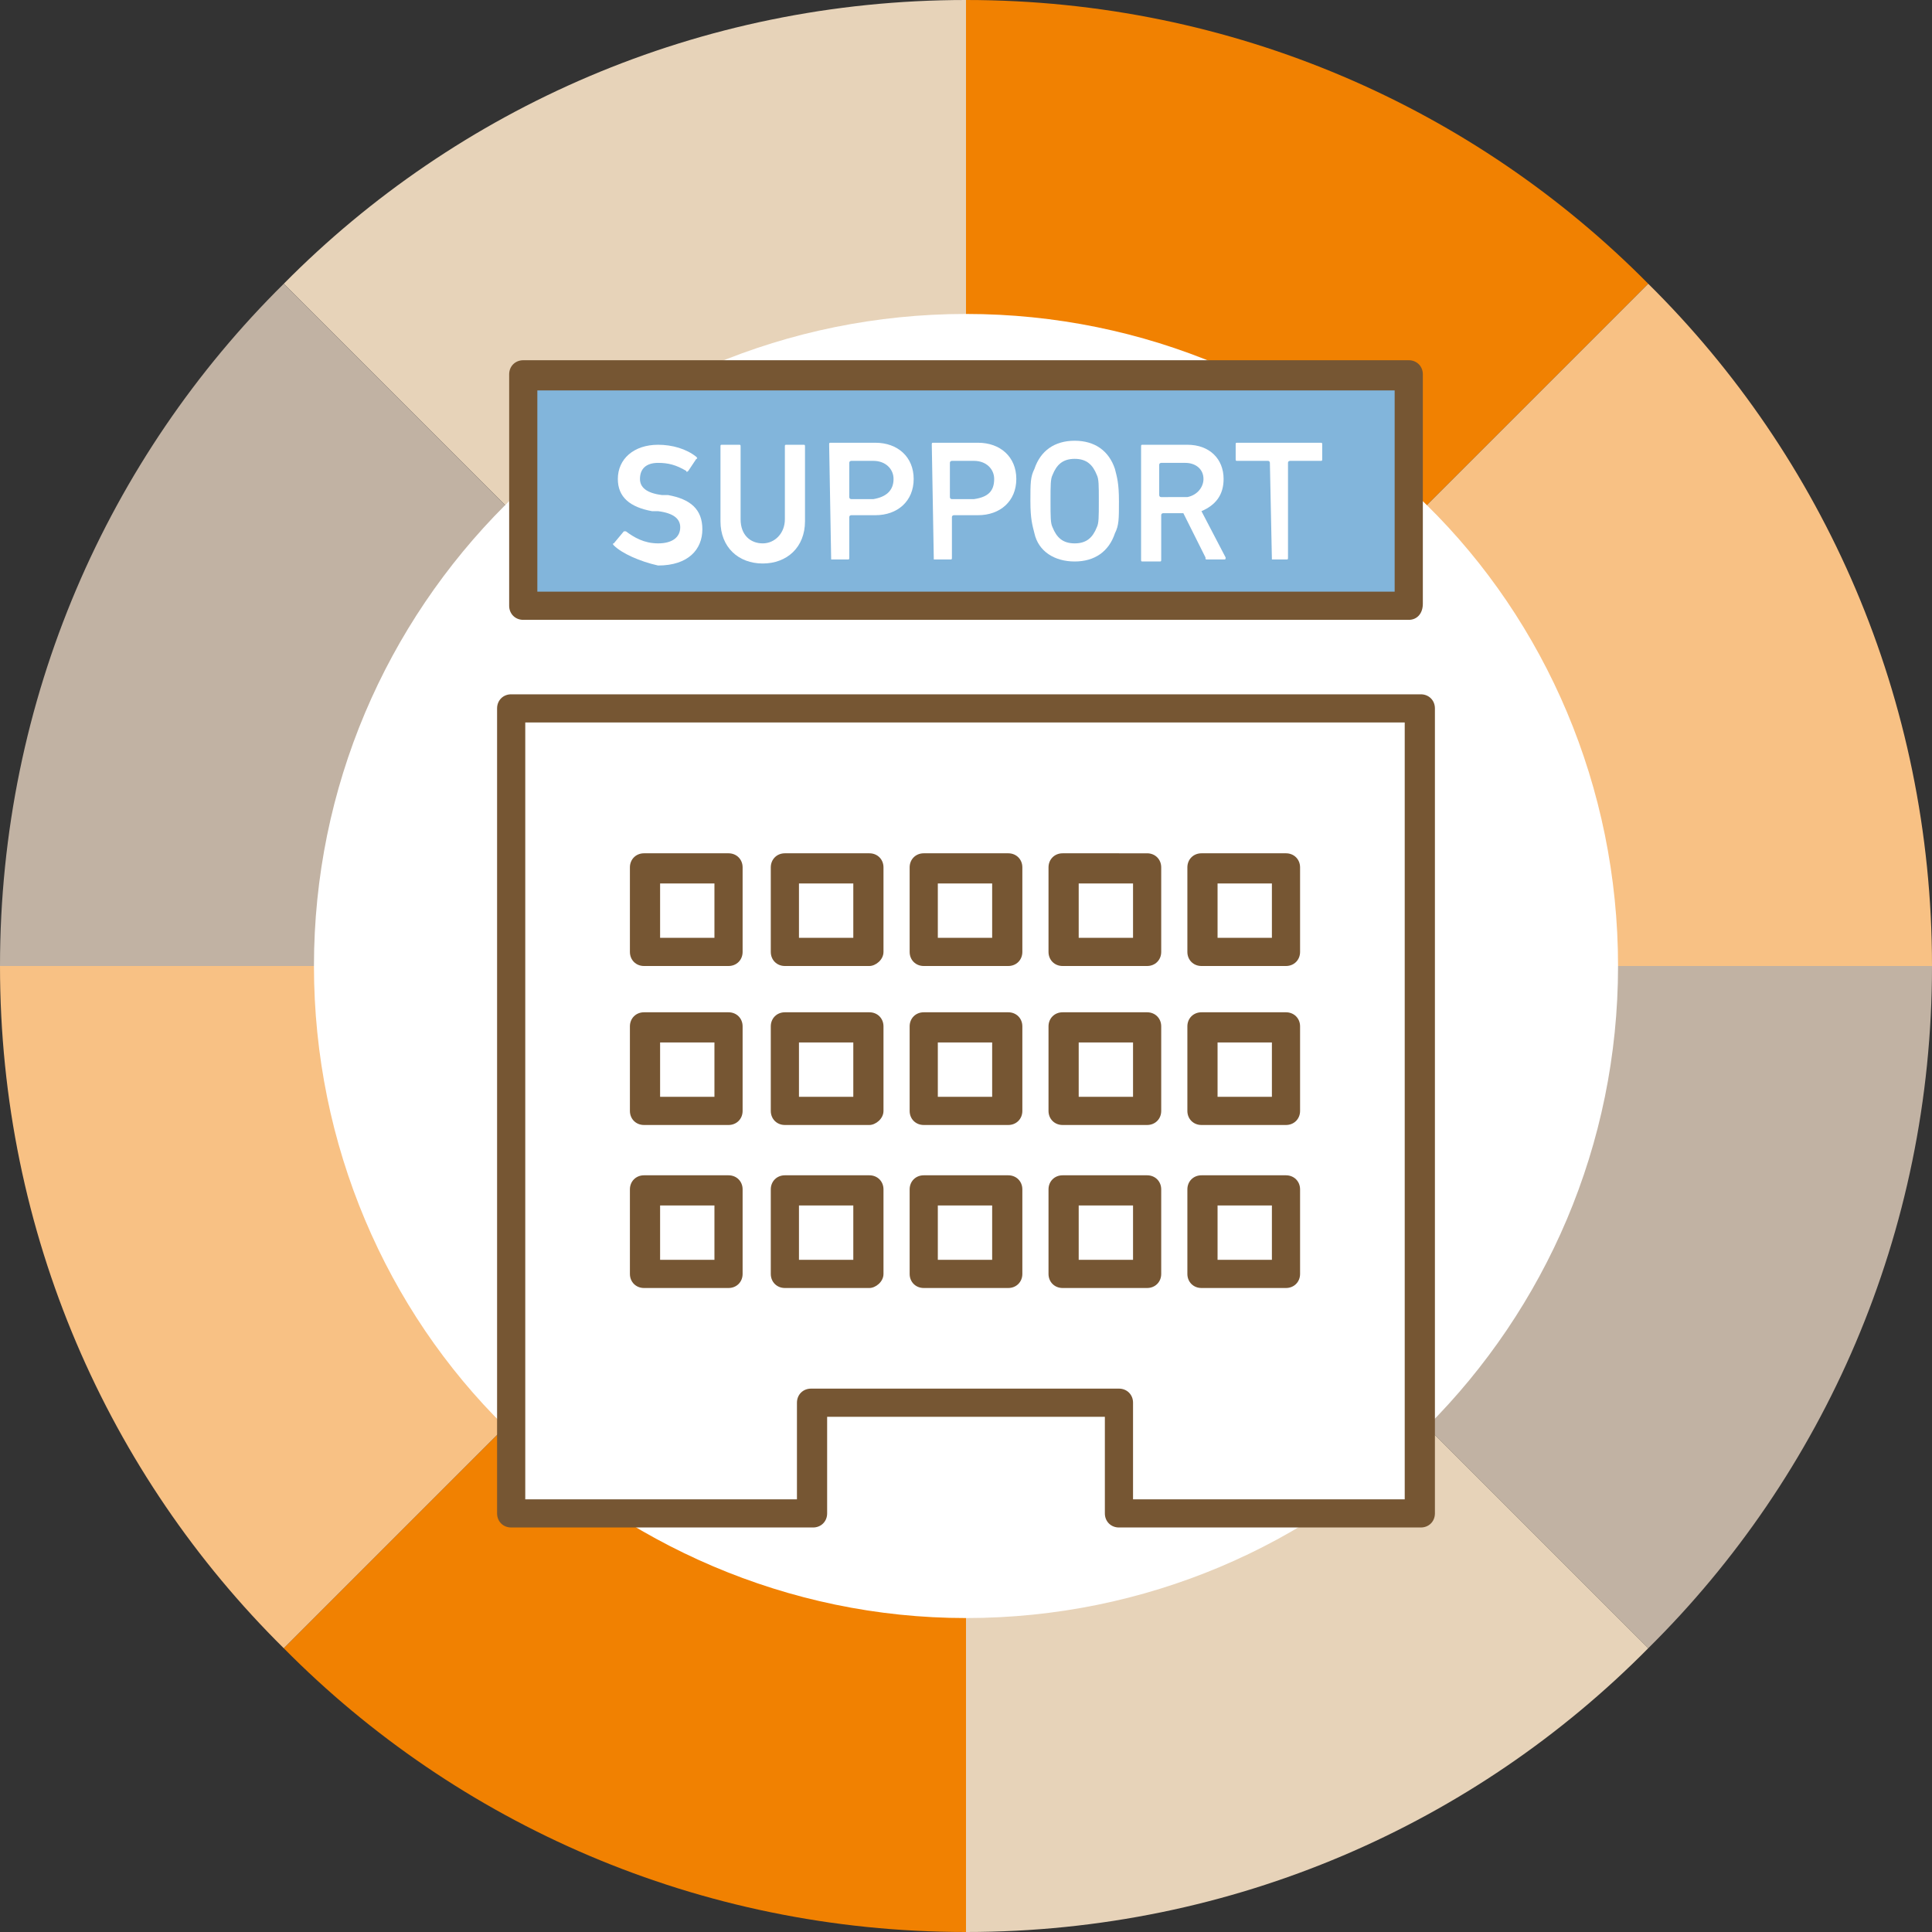
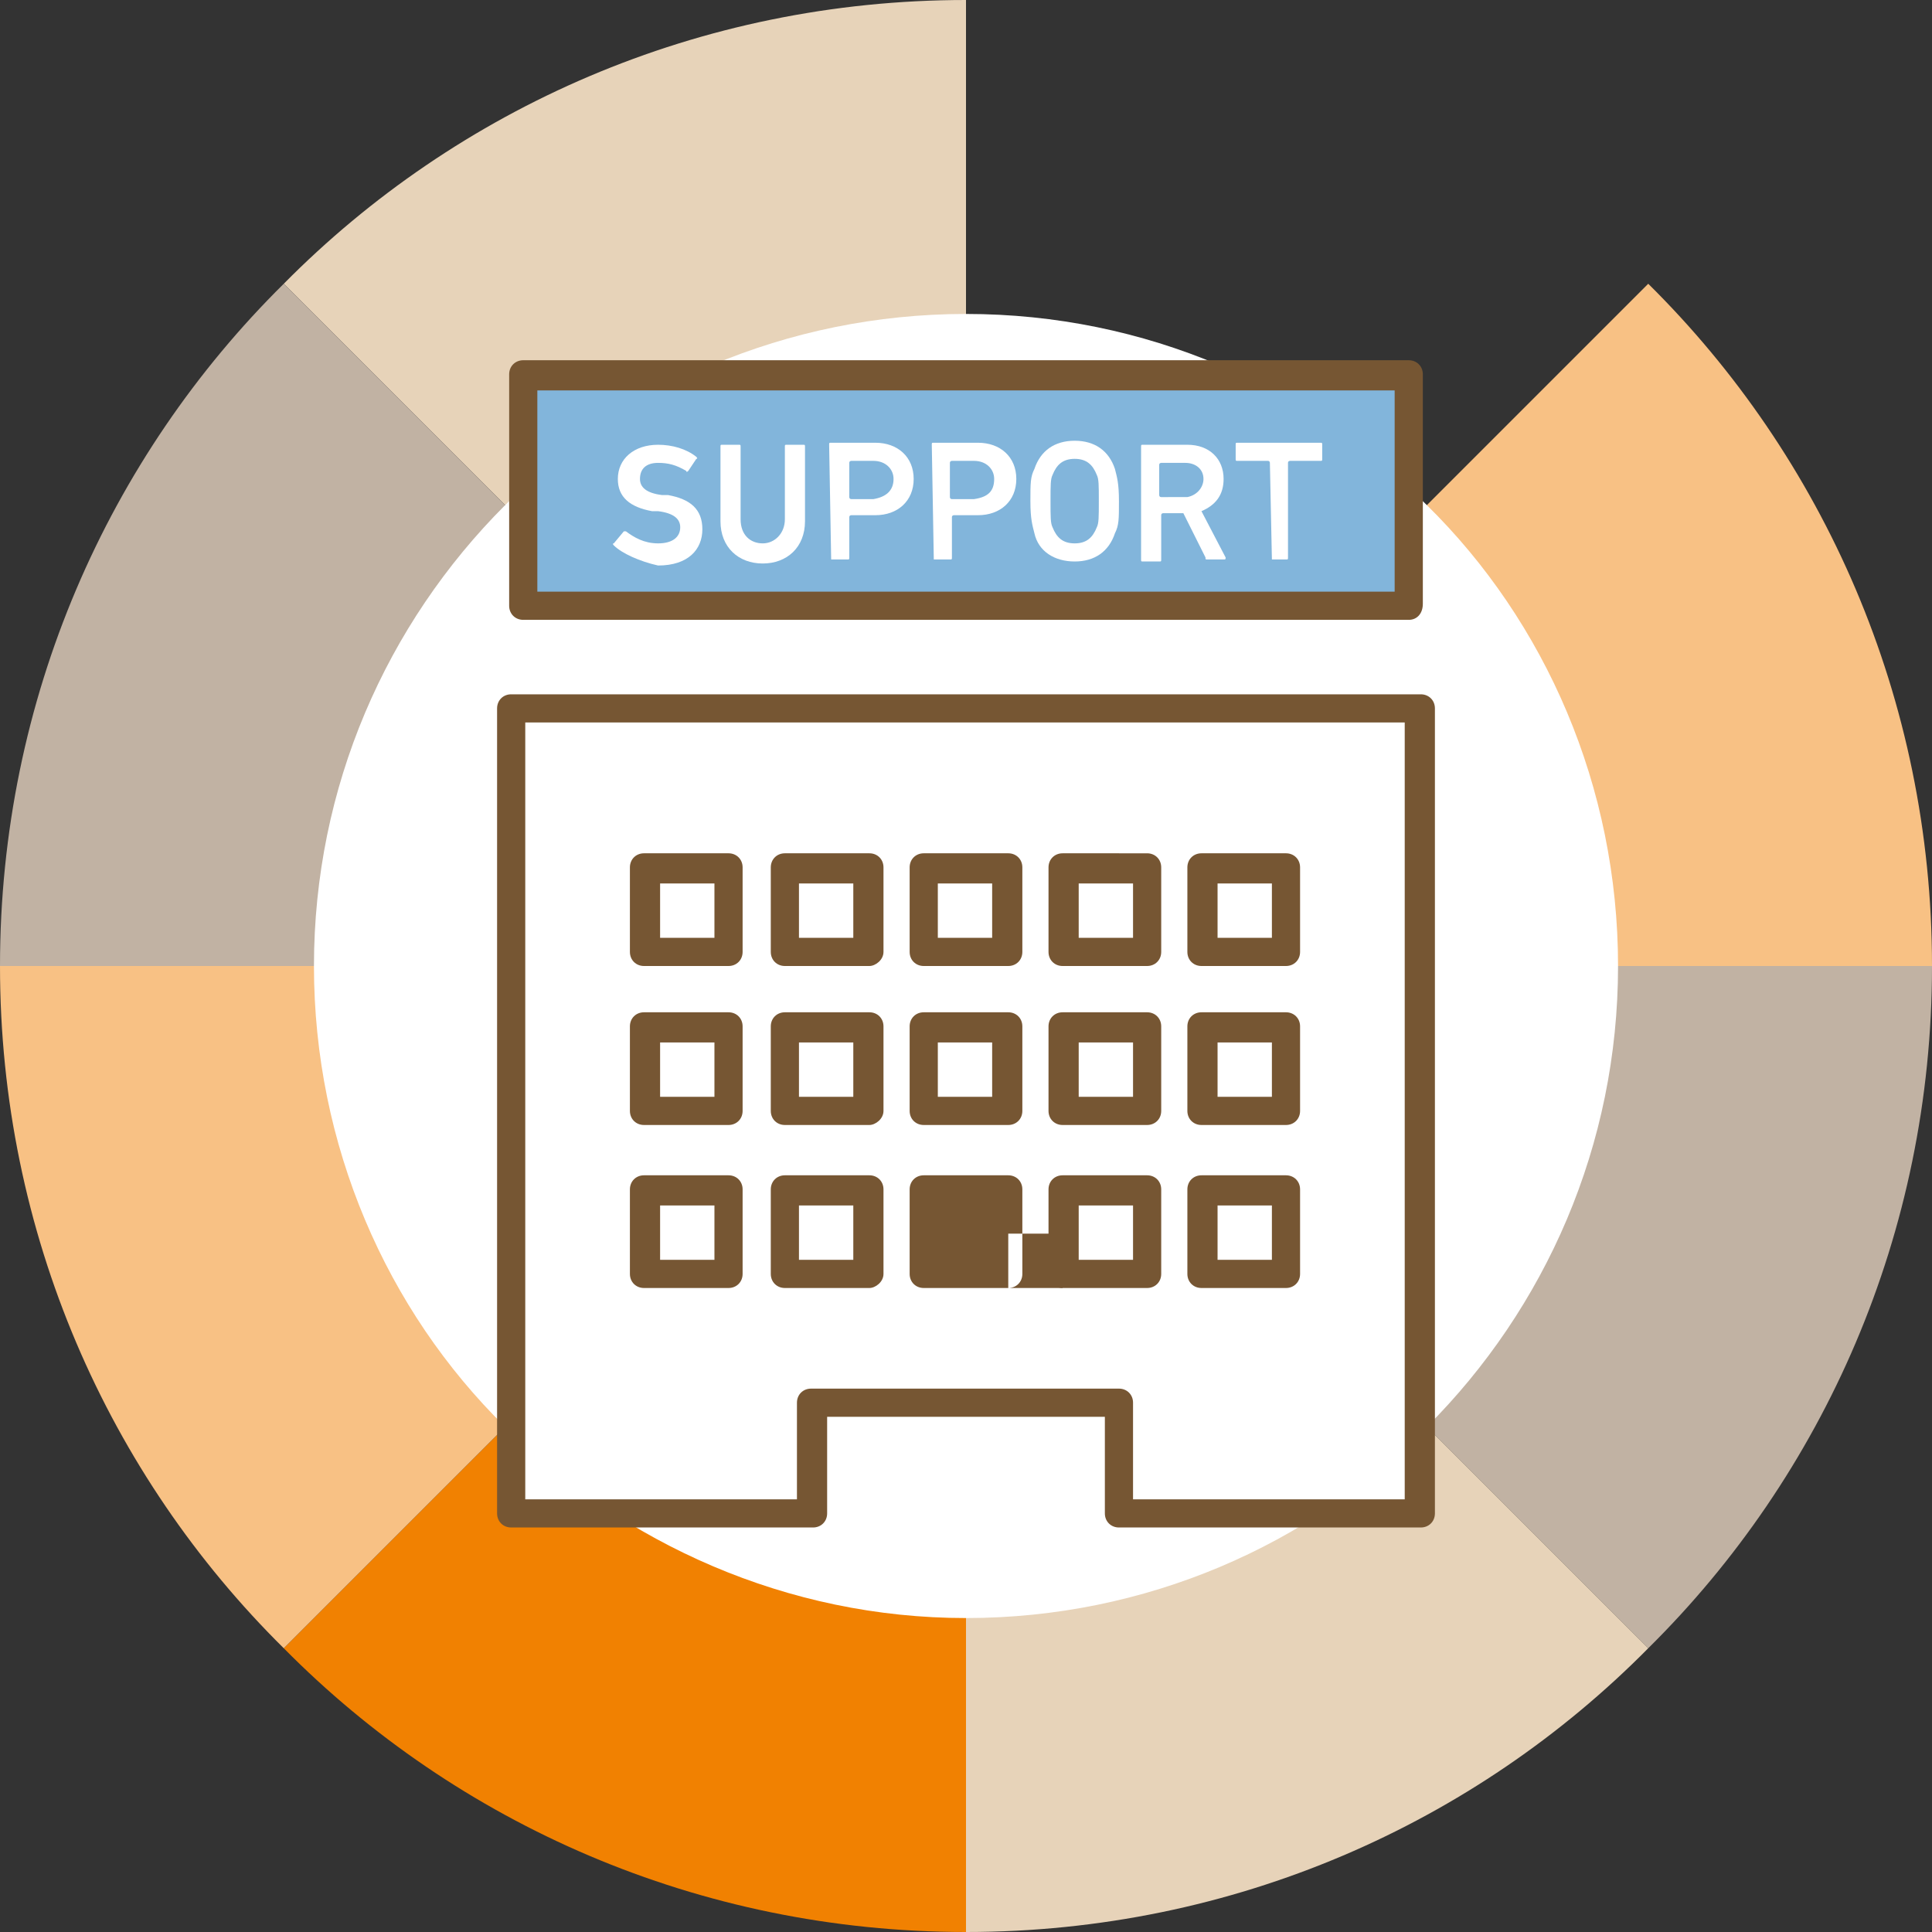
<svg xmlns="http://www.w3.org/2000/svg" version="1.1" id="レイヤー_1" x="0px" y="0px" viewBox="0 0 96 96" style="enable-background:new 0 0 96 96;" xml:space="preserve" preserveAspectRatio="xMinYMid" width="96" height="96">
  <rect x="0" y="0" width="96" height="96" fill="#333333" stroke="none" />
  <style type="text/css">
	.st0{fill:none;stroke:#765633;stroke-width:1.5;stroke-linecap:round;stroke-linejoin:round;stroke-miterlimit:10;}
	.st1{fill:#F18101;}
	.st2{fill:#E7D3B9;}
	.st3{fill:#F8C184;}
	.st4{fill:#C1B2A3;}
	.st5{fill:#FFFFFF;}
	.st6{fill:#765633;}
	.st7{fill:#82B5DB;}
</style>
  <g>
    <polygon class="st0" points="48,48 48,48 48,48  " />
    <polygon class="st0" points="48,48 48,48 48,48  " />
-     <path class="st1" d="M81.9,14.1C73.3,5.4,61.3,0,48,0v48L81.9,14.1z" />
    <path class="st2" d="M48,48V0C34.7,0,22.7,5.4,14.1,14.1L48,48L48,48z" />
    <path class="st3" d="M96,48c0-13.3-5.4-25.3-14.1-33.9L48,48H96z" />
    <path class="st4" d="M96,48H48v0l33.9,33.9C90.6,73.3,96,61.3,96,48z" />
    <path class="st1" d="M48,48L14.1,81.9C22.7,90.6,34.7,96,48,96V48L48,48z" />
    <path class="st2" d="M48,96c13.3,0,25.3-5.4,33.9-14.1L48,48V96z" />
    <path class="st3" d="M48,48H0c0,13.3,5.4,25.3,14.1,33.9L48,48L48,48z" />
    <path class="st4" d="M14.1,14.1C5.4,22.7,0,34.7,0,48h48L14.1,14.1z" />
  </g>
  <path class="st5" d="M70.9,25.1c-5.9-5.9-14-9.5-22.9-9.5s-17.1,3.6-22.9,9.5c-5.9,5.9-9.5,14-9.5,22.9s3.6,17.1,9.5,22.9  s14,9.5,22.9,9.5s17.1-3.6,22.9-9.5c5.9-5.9,9.5-14,9.5-22.9S76.8,30.9,70.9,25.1z" />
  <g>
    <g>
      <g>
        <g>
          <g>
            <g>
              <g>
                <g>
                  <polygon class="st5" points="25.4,35.2 25.4,75.2 40.4,75.2 40.4,69.7 55.6,69.7 55.6,75.2 70.6,75.2 70.6,35.2         " />
                  <path class="st6" d="M70.6,75.9h-15c-0.4,0-0.7-0.3-0.7-0.7v-4.8H41.1v4.8c0,0.4-0.3,0.7-0.7,0.7h-15          c-0.4,0-0.7-0.3-0.7-0.7v-40c0-0.4,0.3-0.7,0.7-0.7h45.2c0.4,0,0.7,0.3,0.7,0.7v40C71.3,75.6,71,75.9,70.6,75.9z M56.3,74.5          h13.5V35.9H26.1v38.6h13.5v-4.8c0-0.4,0.3-0.7,0.7-0.7h15.3c0.4,0,0.7,0.3,0.7,0.7V74.5z" />
                </g>
              </g>
              <g>
                <rect x="26" y="18.6" class="st7" width="44" height="11.4" />
                <path class="st6" d="M70,30.8H26c-0.4,0-0.7-0.3-0.7-0.7V18.6c0-0.4,0.3-0.7,0.7-0.7h44c0.4,0,0.7,0.3,0.7,0.7v11.4         C70.7,30.5,70.4,30.8,70,30.8z M26.7,29.4h42.6v-10H26.7V29.4z" />
              </g>
            </g>
          </g>
        </g>
      </g>
    </g>
  </g>
  <g>
    <g>
      <path class="st6" d="M36.2,48h-4.2c-0.4,0-0.7-0.3-0.7-0.7v-4.2c0-0.4,0.3-0.7,0.7-0.7h4.2c0.4,0,0.7,0.3,0.7,0.7v4.2    C36.9,47.7,36.6,48,36.2,48z M32.8,46.6h2.7v-2.7h-2.7V46.6z" />
      <path class="st6" d="M43.2,48H39c-0.4,0-0.7-0.3-0.7-0.7v-4.2c0-0.4,0.3-0.7,0.7-0.7h4.2c0.4,0,0.7,0.3,0.7,0.7v4.2    C43.9,47.7,43.5,48,43.2,48z M39.7,46.6h2.7v-2.7h-2.7V46.6z" />
      <path class="st6" d="M50.1,48h-4.2c-0.4,0-0.7-0.3-0.7-0.7v-4.2c0-0.4,0.3-0.7,0.7-0.7h4.2c0.4,0,0.7,0.3,0.7,0.7v4.2    C50.8,47.7,50.5,48,50.1,48z M46.6,46.6h2.7v-2.7h-2.7V46.6z" />
      <path class="st6" d="M57,48h-4.2c-0.4,0-0.7-0.3-0.7-0.7v-4.2c0-0.4,0.3-0.7,0.7-0.7H57c0.4,0,0.7,0.3,0.7,0.7v4.2    C57.7,47.7,57.4,48,57,48z M53.6,46.6h2.7v-2.7h-2.7V46.6z" />
      <path class="st6" d="M63.9,48h-4.2c-0.4,0-0.7-0.3-0.7-0.7v-4.2c0-0.4,0.3-0.7,0.7-0.7h4.2c0.4,0,0.7,0.3,0.7,0.7v4.2    C64.6,47.7,64.3,48,63.9,48z M60.5,46.6h2.7v-2.7h-2.7V46.6z" />
    </g>
    <g>
      <path class="st6" d="M36.2,55.9h-4.2c-0.4,0-0.7-0.3-0.7-0.7v-4.2c0-0.4,0.3-0.7,0.7-0.7h4.2c0.4,0,0.7,0.3,0.7,0.7v4.2    C36.9,55.6,36.6,55.9,36.2,55.9z M32.8,54.5h2.7v-2.7h-2.7V54.5z" />
      <path class="st6" d="M43.2,55.9H39c-0.4,0-0.7-0.3-0.7-0.7v-4.2c0-0.4,0.3-0.7,0.7-0.7h4.2c0.4,0,0.7,0.3,0.7,0.7v4.2    C43.9,55.6,43.5,55.9,43.2,55.9z M39.7,54.5h2.7v-2.7h-2.7V54.5z" />
      <path class="st6" d="M50.1,55.9h-4.2c-0.4,0-0.7-0.3-0.7-0.7v-4.2c0-0.4,0.3-0.7,0.7-0.7h4.2c0.4,0,0.7,0.3,0.7,0.7v4.2    C50.8,55.6,50.5,55.9,50.1,55.9z M46.6,54.5h2.7v-2.7h-2.7V54.5z" />
      <path class="st6" d="M57,55.9h-4.2c-0.4,0-0.7-0.3-0.7-0.7v-4.2c0-0.4,0.3-0.7,0.7-0.7H57c0.4,0,0.7,0.3,0.7,0.7v4.2    C57.7,55.6,57.4,55.9,57,55.9z M53.6,54.5h2.7v-2.7h-2.7V54.5z" />
      <path class="st6" d="M63.9,55.9h-4.2c-0.4,0-0.7-0.3-0.7-0.7v-4.2c0-0.4,0.3-0.7,0.7-0.7h4.2c0.4,0,0.7,0.3,0.7,0.7v4.2    C64.6,55.6,64.3,55.9,63.9,55.9z M60.5,54.5h2.7v-2.7h-2.7V54.5z" />
    </g>
  </g>
  <g>
    <g>
      <path class="st6" d="M36.2,64h-4.2c-0.4,0-0.7-0.3-0.7-0.7v-4.2c0-0.4,0.3-0.7,0.7-0.7h4.2c0.4,0,0.7,0.3,0.7,0.7v4.2    C36.9,63.7,36.6,64,36.2,64z M32.8,62.6h2.7v-2.7h-2.7V62.6z" />
      <path class="st6" d="M43.2,64H39c-0.4,0-0.7-0.3-0.7-0.7v-4.2c0-0.4,0.3-0.7,0.7-0.7h4.2c0.4,0,0.7,0.3,0.7,0.7v4.2    C43.9,63.7,43.5,64,43.2,64z M39.7,62.6h2.7v-2.7h-2.7V62.6z" />
-       <path class="st6" d="M50.1,64h-4.2c-0.4,0-0.7-0.3-0.7-0.7v-4.2c0-0.4,0.3-0.7,0.7-0.7h4.2c0.4,0,0.7,0.3,0.7,0.7v4.2    C50.8,63.7,50.5,64,50.1,64z M46.6,62.6h2.7v-2.7h-2.7V62.6z" />
+       <path class="st6" d="M50.1,64h-4.2c-0.4,0-0.7-0.3-0.7-0.7v-4.2c0-0.4,0.3-0.7,0.7-0.7h4.2c0.4,0,0.7,0.3,0.7,0.7v4.2    C50.8,63.7,50.5,64,50.1,64z h2.7v-2.7h-2.7V62.6z" />
      <path class="st6" d="M57,64h-4.2c-0.4,0-0.7-0.3-0.7-0.7v-4.2c0-0.4,0.3-0.7,0.7-0.7H57c0.4,0,0.7,0.3,0.7,0.7v4.2    C57.7,63.7,57.4,64,57,64z M53.6,62.6h2.7v-2.7h-2.7V62.6z" />
      <path class="st6" d="M63.9,64h-4.2c-0.4,0-0.7-0.3-0.7-0.7v-4.2c0-0.4,0.3-0.7,0.7-0.7h4.2c0.4,0,0.7,0.3,0.7,0.7v4.2    C64.6,63.7,64.3,64,63.9,64z M60.5,62.6h2.7v-2.7h-2.7V62.6z" />
    </g>
  </g>
  <g>
    <path class="st5" d="M30.5,27.1c0,0-0.1-0.1,0-0.1l0.5-0.6c0,0,0.1,0,0.1,0c0.4,0.3,0.9,0.6,1.6,0.6c0.7,0,1.1-0.3,1.1-0.8   c0-0.4-0.3-0.7-1.1-0.8l-0.3,0c-1.1-0.2-1.7-0.7-1.7-1.6c0-1,0.8-1.7,2-1.7c0.7,0,1.4,0.2,1.9,0.6c0,0,0.1,0.1,0,0.1l-0.4,0.6   c0,0-0.1,0.1-0.1,0c-0.5-0.3-0.9-0.4-1.4-0.4c-0.6,0-0.9,0.3-0.9,0.8c0,0.4,0.3,0.7,1.1,0.8l0.3,0c1.1,0.2,1.7,0.7,1.7,1.7   c0,1-0.7,1.8-2.2,1.8C31.8,27.9,30.9,27.5,30.5,27.1z" />
    <path class="st5" d="M39,25.8v-3.6c0-0.1,0-0.1,0.1-0.1h0.8c0.1,0,0.1,0,0.1,0.1v3.7c0,1.3-0.9,2.1-2.1,2.1c-1.2,0-2.1-0.8-2.1-2.1   v-3.7c0-0.1,0-0.1,0.1-0.1h0.8c0.1,0,0.1,0,0.1,0.1v3.6c0,0.8,0.5,1.2,1.1,1.2C38.5,27,39,26.5,39,25.8z" />
    <path class="st5" d="M41.3,27.8C41.3,27.8,41.2,27.8,41.3,27.8l-0.1-5.7c0-0.1,0-0.1,0.1-0.1h2.2c1.1,0,1.9,0.7,1.9,1.8   c0,1.1-0.8,1.8-1.9,1.8h-1.2c0,0-0.1,0-0.1,0.1v2c0,0.1,0,0.1-0.1,0.1H41.3z M44.4,23.8c0-0.5-0.4-0.9-1-0.9h-1.1   c0,0-0.1,0-0.1,0.1v1.7c0,0,0,0.1,0.1,0.1h1.1C44,24.7,44.4,24.4,44.4,23.8z" />
    <path class="st5" d="M46.4,27.8C46.3,27.8,46.3,27.8,46.4,27.8l-0.1-5.7c0-0.1,0-0.1,0.1-0.1h2.2c1.1,0,1.9,0.7,1.9,1.8   c0,1.1-0.8,1.8-1.9,1.8h-1.2c0,0-0.1,0-0.1,0.1v2c0,0.1,0,0.1-0.1,0.1H46.4z M49.4,23.8c0-0.5-0.4-0.9-1-0.9h-1.1   c0,0-0.1,0-0.1,0.1v1.7c0,0,0,0.1,0.1,0.1h1.1C49.1,24.7,49.4,24.4,49.4,23.8z" />
    <path class="st5" d="M51.4,26.5c-0.1-0.4-0.2-0.7-0.2-1.6s0-1.2,0.2-1.6c0.3-0.9,1-1.4,2-1.4c1,0,1.7,0.5,2,1.4   c0.1,0.4,0.2,0.7,0.2,1.6s0,1.2-0.2,1.6c-0.3,0.9-1,1.4-2,1.4C52.4,27.9,51.6,27.4,51.4,26.5z M54.5,26.2c0.1-0.2,0.1-0.5,0.1-1.3   c0-0.8,0-1.1-0.1-1.3c-0.2-0.5-0.5-0.8-1.1-0.8c-0.6,0-0.9,0.3-1.1,0.8c-0.1,0.2-0.1,0.5-0.1,1.3c0,0.8,0,1.1,0.1,1.3   c0.2,0.5,0.5,0.8,1.1,0.8C54,27,54.3,26.7,54.5,26.2z" />
    <path class="st5" d="M60,27.8c-0.1,0-0.1,0-0.1-0.1l-1.1-2.2h-1c0,0-0.1,0-0.1,0.1v2.2c0,0.1,0,0.1-0.1,0.1h-0.8   c-0.1,0-0.1,0-0.1-0.1v-5.6c0-0.1,0-0.1,0.1-0.1H59c1.1,0,1.8,0.7,1.8,1.7c0,0.8-0.4,1.3-1.1,1.6l1.2,2.3c0,0.1,0,0.1-0.1,0.1H60z    M59.8,23.8c0-0.5-0.4-0.8-0.9-0.8h-1.2c0,0-0.1,0-0.1,0.1v1.5c0,0,0,0.1,0.1,0.1H59C59.5,24.6,59.8,24.2,59.8,23.8z" />
    <path class="st5" d="M63.2,27.8C63.1,27.8,63.1,27.8,63.2,27.8L63.1,23c0,0,0-0.1-0.1-0.1h-1.5c-0.1,0-0.1,0-0.1-0.1v-0.7   c0-0.1,0-0.1,0.1-0.1h4.1c0.1,0,0.1,0,0.1,0.1v0.7c0,0.1,0,0.1-0.1,0.1h-1.5c0,0-0.1,0-0.1,0.1v4.7c0,0.1,0,0.1-0.1,0.1H63.2z" />
  </g>
</svg>